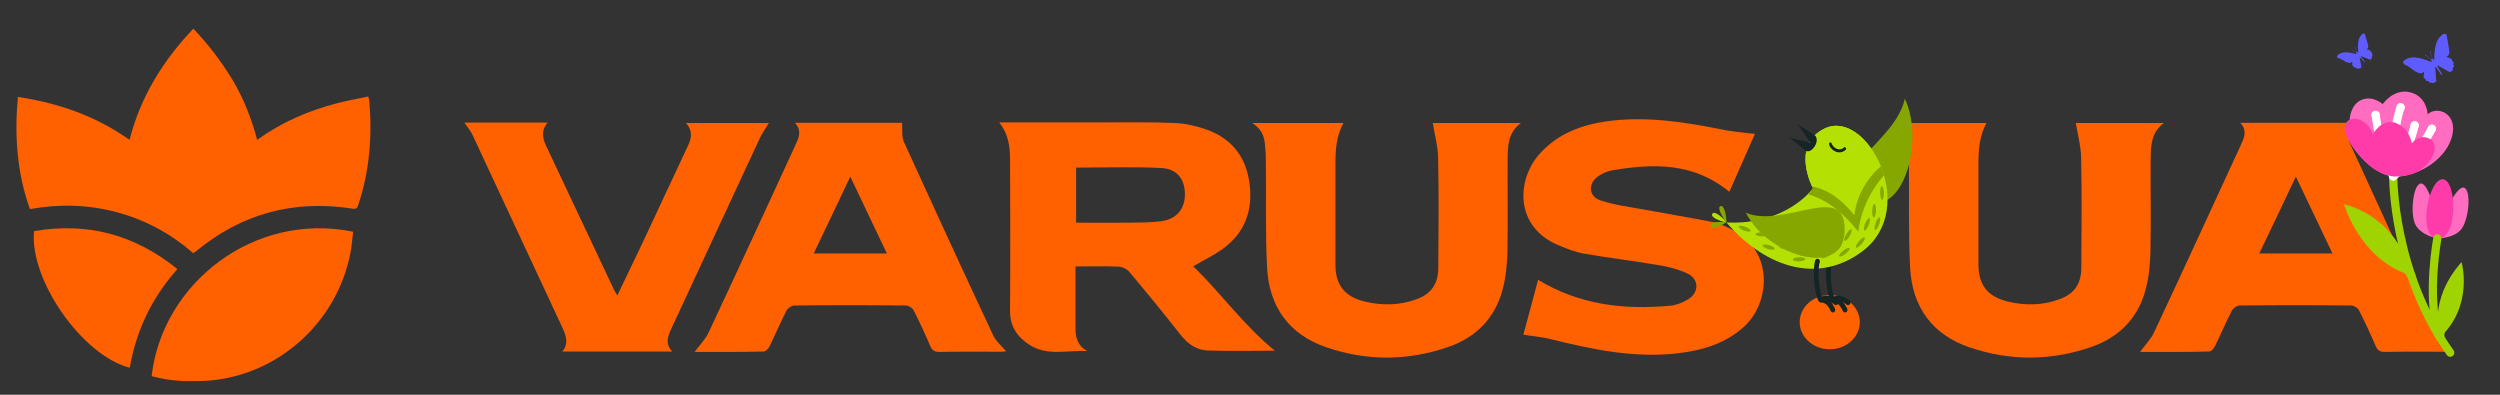
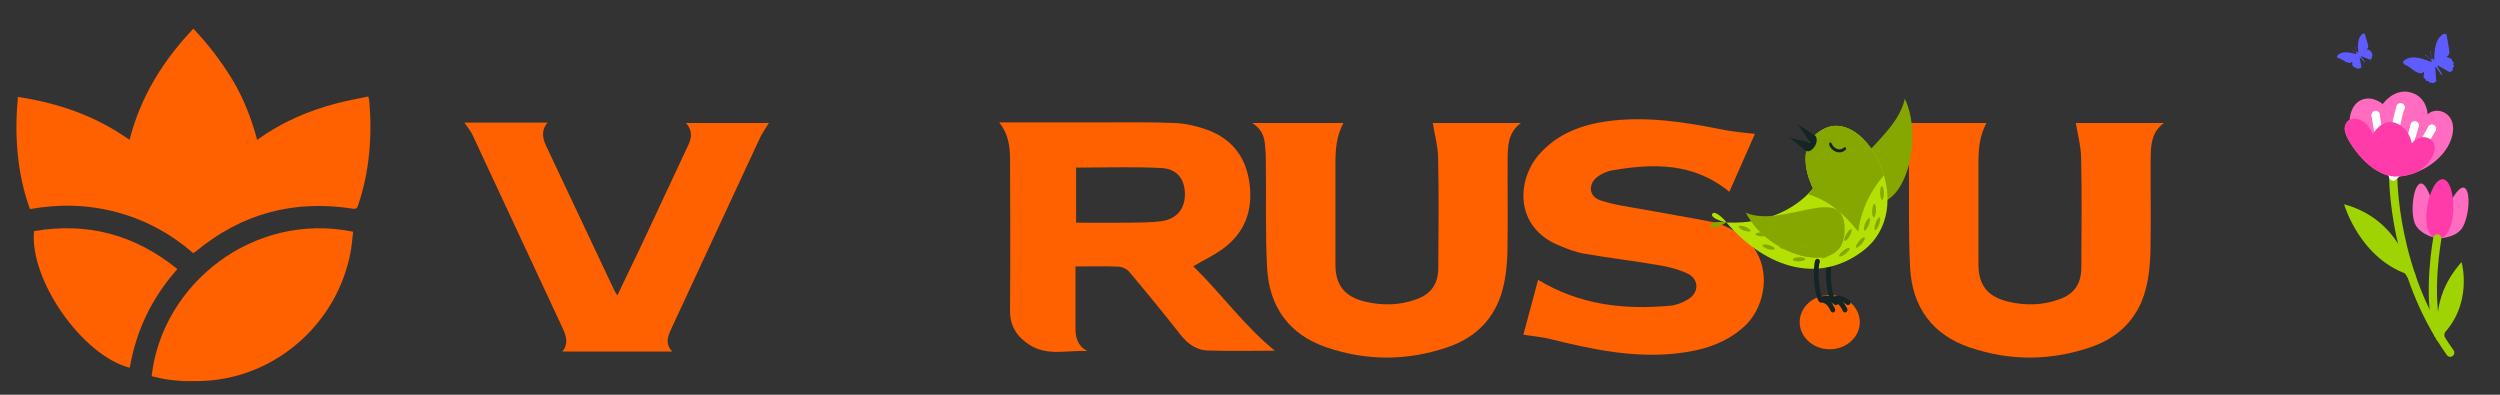
<svg xmlns="http://www.w3.org/2000/svg" width="152" height="24" viewBox="0 0 152 24" fill="none">
  <rect x="0" y="0" width="152" height="24" fill="#333333" stroke="none" />
  <g clip-path="url(#clip0_12_173)">
    <path d="M15.636 8.503C17.128 7.429 18.745 6.729 20.485 6.279C21.107 6.117 21.741 6.004 22.388 5.867C22.413 5.979 22.438 6.029 22.45 6.092C22.637 8.253 22.475 10.39 21.779 12.464C21.729 12.626 21.679 12.726 21.455 12.689C17.887 12.127 14.703 12.976 11.918 15.275C11.88 15.313 11.831 15.338 11.793 15.363C11.781 15.363 11.768 15.363 11.731 15.375C10.388 14.213 8.834 13.364 7.093 12.901C5.364 12.439 3.611 12.389 1.82 12.714C1.025 10.502 0.875 8.228 1.087 5.892C3.549 6.267 5.812 7.041 7.876 8.503C8.548 5.88 9.903 3.693 11.756 1.744C12.676 2.706 13.46 3.743 14.144 4.867C14.815 5.992 15.288 7.204 15.636 8.503Z" fill="#FF6000" />
    <path d="M60.751 7.441C62.89 7.441 64.941 7.441 66.981 7.441C68.46 7.441 69.953 7.416 71.433 7.479C72.091 7.504 72.775 7.666 73.397 7.891C74.865 8.428 75.735 9.503 75.959 11.077C76.208 12.764 75.698 14.163 74.305 15.163C73.77 15.537 73.173 15.825 72.552 16.187C74.28 17.887 75.698 19.86 77.513 21.322C76.22 21.322 74.815 21.36 73.41 21.31C72.751 21.285 72.216 20.91 71.793 20.373C70.773 19.073 69.729 17.799 68.659 16.525C68.51 16.35 68.237 16.225 68 16.212C67.155 16.175 66.297 16.2 65.389 16.2C65.389 17.024 65.389 17.799 65.389 18.574C65.389 19.023 65.389 19.473 65.389 19.91C65.377 20.51 65.513 21.023 66.11 21.347C64.916 21.272 63.685 21.685 62.566 20.948C61.808 20.448 61.397 19.811 61.41 18.849C61.435 15.762 61.422 12.689 61.41 9.603C61.397 8.878 61.31 8.141 60.751 7.441ZM65.426 10.19V13.539C66.496 13.539 67.54 13.551 68.572 13.539C69.244 13.526 69.928 13.539 70.599 13.451C71.519 13.326 72.029 12.726 72.042 11.852C72.054 10.915 71.582 10.265 70.612 10.215C68.896 10.128 67.18 10.19 65.426 10.19Z" fill="#FF6000" />
-     <path d="M42.234 21.397C42.533 20.985 42.893 20.635 43.092 20.198C44.871 16.412 46.611 12.614 48.365 8.816C48.564 8.378 48.775 7.941 48.328 7.466H54.844C54.881 7.879 54.806 8.303 54.956 8.628C56.746 12.551 58.549 16.474 60.377 20.373C60.551 20.747 60.899 21.035 61.173 21.36C61.111 21.36 60.999 21.385 60.875 21.385C59.619 21.385 58.375 21.372 57.119 21.397C56.833 21.397 56.672 21.31 56.56 21.035C56.249 20.31 55.913 19.586 55.552 18.873C55.478 18.724 55.242 18.574 55.08 18.574C52.817 18.549 50.566 18.549 48.303 18.574C48.129 18.574 47.88 18.748 47.805 18.911C47.445 19.611 47.134 20.348 46.786 21.06C46.723 21.197 46.549 21.372 46.425 21.372C45.007 21.41 43.59 21.397 42.234 21.397ZM53.923 15.412C53.165 13.826 52.456 12.326 51.697 10.74C50.939 12.339 50.23 13.838 49.472 15.412H53.923Z" fill="#FF6000" />
-     <path d="M130.114 21.397C130.412 20.985 130.773 20.635 130.972 20.198C132.75 16.412 134.491 12.614 136.244 8.816C136.443 8.378 136.655 7.941 136.207 7.466H142.723C142.76 7.879 142.686 8.303 142.835 8.628C144.625 12.551 146.429 16.474 148.256 20.373C148.431 20.747 148.779 21.035 149.052 21.36C148.99 21.36 148.878 21.385 148.754 21.385C147.498 21.385 146.254 21.372 144.999 21.397C144.712 21.397 144.551 21.31 144.439 21.035C144.128 20.31 143.792 19.586 143.432 18.873C143.357 18.724 143.121 18.574 142.959 18.574C140.696 18.549 138.445 18.549 136.182 18.574C136.008 18.574 135.759 18.748 135.685 18.911C135.324 19.611 135.013 20.348 134.665 21.06C134.603 21.197 134.429 21.372 134.304 21.372C132.899 21.41 131.469 21.397 130.114 21.397ZM141.815 15.412C141.057 13.826 140.348 12.326 139.589 10.74C138.831 12.339 138.122 13.838 137.363 15.412H141.815Z" fill="#FF6000" />
    <path d="M106.698 8.141C106.188 9.29 105.666 10.477 105.144 11.664C102.967 9.865 100.505 9.928 97.981 10.365C97.695 10.415 97.409 10.552 97.173 10.715C96.538 11.152 96.576 11.939 97.297 12.177C98.143 12.464 99.05 12.576 99.946 12.739C101.363 13.001 102.793 13.239 104.211 13.514C104.547 13.576 104.858 13.751 105.168 13.888C107.979 15.225 107.581 18.474 106.039 19.861C104.882 20.91 103.477 21.31 101.973 21.485C99.349 21.785 96.825 21.247 94.3 20.623C93.766 20.485 93.218 20.448 92.621 20.348C92.907 19.273 93.218 18.124 93.517 17.012C96.029 18.536 98.74 18.849 101.562 18.586C101.935 18.549 102.333 18.386 102.657 18.186C103.316 17.774 103.303 16.974 102.607 16.637C102.072 16.375 101.463 16.225 100.866 16.125C99.361 15.862 97.832 15.688 96.327 15.425C95.817 15.338 95.307 15.138 94.823 14.938C92.037 13.826 92.186 10.865 93.678 9.278C94.785 8.091 96.203 7.579 97.757 7.366C100.107 7.054 102.42 7.416 104.721 7.879C105.367 8.016 106.002 8.054 106.698 8.141Z" fill="#FF6000" />
    <path d="M76.133 7.479H81.679C81.256 8.266 81.194 9.078 81.194 9.915C81.194 11.964 81.194 14.026 81.194 16.075C81.194 17.337 81.753 18.036 82.984 18.336C84.029 18.586 85.086 18.574 86.106 18.199C87.026 17.874 87.448 17.249 87.448 16.275C87.461 14.038 87.486 11.802 87.436 9.565C87.424 8.866 87.225 8.178 87.113 7.479H92.472C91.701 8.041 91.676 8.841 91.664 9.615C91.652 11.502 91.689 13.389 91.652 15.275C91.639 16.062 91.552 16.874 91.353 17.624C90.893 19.348 89.737 20.51 88.083 21.085C85.621 21.947 83.121 21.96 80.659 21.122C78.383 20.348 77.165 18.661 77.04 16.287C76.928 14.226 76.991 12.152 76.966 10.078C76.966 9.678 76.966 9.278 76.916 8.891C76.891 8.366 76.742 7.854 76.133 7.479Z" fill="#FF6000" />
    <path d="M115.229 7.479H120.775C120.352 8.266 120.29 9.078 120.29 9.915C120.29 11.964 120.29 14.026 120.29 16.075C120.29 17.337 120.849 18.036 122.08 18.336C123.125 18.586 124.182 18.574 125.201 18.199C126.122 17.874 126.544 17.249 126.544 16.275C126.557 14.038 126.582 11.802 126.532 9.565C126.52 8.866 126.321 8.178 126.209 7.479H131.568C130.797 8.041 130.772 8.841 130.76 9.615C130.748 11.502 130.785 13.389 130.747 15.275C130.735 16.062 130.648 16.874 130.449 17.624C129.989 19.348 128.832 20.51 127.179 21.085C124.716 21.947 122.217 21.96 119.755 21.122C117.479 20.348 116.261 18.661 116.136 16.287C116.024 14.226 116.087 12.152 116.062 10.078C116.062 9.678 116.062 9.278 116.012 8.891C115.975 8.366 115.838 7.854 115.229 7.479Z" fill="#FF6000" />
    <path d="M41.712 7.479H46.748C46.562 7.779 46.363 8.066 46.214 8.366C44.41 12.252 42.607 16.125 40.804 20.01C40.605 20.448 40.419 20.91 40.879 21.372H34.189C34.599 20.872 34.413 20.398 34.189 19.91C32.361 16 30.545 12.089 28.717 8.178C28.593 7.929 28.407 7.704 28.233 7.454H33.294C32.858 7.978 33.008 8.466 33.244 8.953C34.612 11.852 35.98 14.75 37.347 17.649C37.385 17.736 37.447 17.811 37.534 17.961C38.044 16.899 38.529 15.887 39.014 14.875C39.959 12.851 40.904 10.827 41.849 8.816C42.048 8.391 42.123 7.954 41.712 7.479Z" fill="#FF6000" />
    <path d="M7.889 22.359C5.004 21.622 1.783 17.012 2.069 14.051C5.302 13.501 8.187 14.251 10.786 16.362C9.244 18.086 8.287 20.073 7.889 22.359Z" fill="#FF6000" />
    <path d="M9.219 22.872C9.605 22.971 9.966 23.047 10.339 23.096C10.562 23.122 10.774 23.146 11.01 23.159L11.147 23.171C11.731 23.171 12.316 23.184 12.9 23.122C17.054 22.697 20.511 19.511 21.306 15.375C21.393 14.95 21.418 14.513 21.468 14.088C15.4 12.851 9.854 17.262 9.219 22.872Z" fill="#FF6000" />
    <path d="M111.249 17.936C110.242 17.936 109.421 18.674 109.421 19.586C109.421 20.498 110.242 21.235 111.249 21.235C112.256 21.235 113.077 20.498 113.077 19.586C113.077 18.686 112.256 17.936 111.249 17.936Z" fill="#FF6000" />
    <path d="M148.191 14.497C148.191 14.497 149.25 14.509 149.683 13.886C150.121 13.26 150.262 11.521 149.801 11.409C149.345 11.294 148.424 13.169 148.191 14.497Z" fill="#FF6CC0" />
    <path d="M148.191 14.497C148.191 14.497 147.147 14.309 146.834 13.61C146.529 12.915 146.727 11.181 147.192 11.155C147.666 11.134 148.214 13.155 148.191 14.497Z" fill="#FF6CC0" />
    <path d="M148.533 10.9C149.405 10.983 149.445 14.617 148.191 14.497C146.929 14.373 147.668 10.813 148.533 10.9Z" fill="#FF3BAA" />
    <path d="M145.509 10.725C145.509 10.725 145.469 16.535 148.974 21.443" stroke="#9FD402" stroke-width="0.5" stroke-linecap="round" stroke-linejoin="round" />
    <path d="M148.191 14.497C148.191 14.497 147.544 17.95 148.239 20.323" stroke="#9FD402" stroke-width="0.5" stroke-linecap="round" stroke-linejoin="round" />
    <path d="M146.607 16.751C146.607 16.751 146.035 13.374 142.521 12.419C142.521 12.419 143.495 15.832 146.607 16.751Z" fill="#9FD402" />
    <path d="M143.208 13.117C143.208 13.117 145.406 14.841 146.607 16.752" stroke="#9FD402" stroke-width="0.5" stroke-linecap="round" stroke-linejoin="round" />
    <path d="M149.663 15.933C149.663 15.933 150.423 18.572 148.353 20.514C148.353 20.514 147.559 18.31 149.663 15.933Z" fill="#9FD402" />
    <path d="M149.361 16.93C149.361 16.93 148.473 18.981 148.353 20.514" stroke="#9FD402" stroke-width="0.5" stroke-linecap="round" stroke-linejoin="round" />
    <path d="M145.51 10.725C146.657 10.836 148.571 9.918 149.052 8.405C149.527 6.894 148.163 6.398 147.6 6.953C147.6 6.953 147.584 5.892 146.565 5.619C145.544 5.34 144.871 6.329 144.871 6.329C144.871 6.329 144.25 5.773 143.564 6.081C142.877 6.389 142.859 7.287 142.859 7.287C142.859 7.287 142.382 7.528 142.631 8.172C142.875 8.817 144.071 10.587 145.51 10.725Z" fill="#FF6CC0" />
    <path d="M146.813 7.622C146.813 7.622 146.456 9.22 145.509 10.725C145.509 10.725 144.661 8.959 144.444 6.983" stroke="white" stroke-width="0.5" stroke-linecap="round" stroke-linejoin="round" />
    <path d="M147.854 7.819C147.854 7.819 147.128 9.395 145.51 10.725C145.51 10.725 145.354 8.343 145.954 6.528" stroke="white" stroke-width="0.5" stroke-linecap="round" stroke-linejoin="round" />
    <path d="M145.722 6.625C145.775 6.752 145.923 6.812 146.05 6.759C146.177 6.706 146.238 6.558 146.184 6.431C146.131 6.304 145.983 6.243 145.856 6.297C145.729 6.35 145.668 6.498 145.722 6.625Z" fill="white" />
    <path d="M147.63 7.933C147.683 8.06 147.831 8.121 147.958 8.067C148.085 8.014 148.146 7.866 148.092 7.739C148.037 7.606 147.891 7.551 147.764 7.605C147.637 7.658 147.574 7.8 147.63 7.933Z" fill="white" />
-     <path d="M144.191 7.09C144.244 7.217 144.392 7.278 144.519 7.224C144.646 7.171 144.707 7.023 144.653 6.896C144.6 6.769 144.452 6.708 144.325 6.762C144.198 6.815 144.137 6.963 144.191 7.09Z" fill="white" />
+     <path d="M144.191 7.09C144.244 7.217 144.392 7.278 144.519 7.224C144.646 7.171 144.707 7.023 144.653 6.896C144.198 6.815 144.137 6.963 144.191 7.09Z" fill="white" />
    <path d="M146.582 7.72C146.635 7.847 146.783 7.907 146.91 7.854C147.037 7.801 147.098 7.653 147.045 7.526C146.991 7.398 146.844 7.338 146.716 7.391C146.589 7.445 146.529 7.592 146.582 7.72Z" fill="white" />
    <path d="M144.262 8.168C144.262 8.168 144.798 7.176 145.649 7.472C146.497 7.776 146.639 8.715 146.639 8.715C146.639 8.715 147.103 8.086 147.753 8.453C148.214 8.708 148.17 9.692 146.996 10.443C146.472 10.669 145.937 10.771 145.51 10.725C144.072 10.587 142.875 8.817 142.631 8.172C142.382 7.528 142.859 7.287 142.859 7.287C143.439 7.017 144.094 7.606 144.262 8.168Z" fill="#FF3BAA" />
    <path d="M146.113 3.74C146.555 3.275 147.293 3.561 147.85 3.774C147.85 3.733 147.823 3.689 147.816 3.646L147.495 3.384C147.486 3.389 147.47 3.385 147.46 3.378C147.449 3.371 147.442 3.348 147.453 3.335C147.463 3.322 147.483 3.323 147.493 3.33C147.507 3.342 147.508 3.355 147.505 3.37L147.813 3.621C147.817 3.598 147.828 3.585 147.858 3.573C147.866 3.573 147.873 3.574 147.878 3.575L147.767 3.19C147.755 3.191 147.74 3.187 147.736 3.169C147.731 3.152 147.742 3.139 147.758 3.135C147.772 3.127 147.785 3.139 147.79 3.156C147.796 3.166 147.793 3.182 147.784 3.187L147.896 3.584C147.936 3.6 147.963 3.644 147.998 3.67C148.011 3.103 148.04 2.357 148.566 2.07C148.626 2.047 148.717 2.045 148.753 2.124C148.813 2.466 148.884 2.806 148.924 3.146C148.933 3.303 148.851 3.413 148.738 3.462C148.848 3.51 148.985 3.521 149.072 3.602C149.026 3.752 149.303 3.778 149.142 3.91C149.323 4.056 149.039 4.108 149.144 4.26C149.048 4.285 149.029 4.417 148.923 4.374C148.687 4.242 148.422 4.093 148.185 3.967C148.234 4.201 148.443 4.35 148.489 4.578L148.445 4.557C148.304 4.407 148.23 4.183 148.052 4.055C148.097 4.352 148.092 4.658 148.127 4.96C148.026 4.988 147.93 5.114 147.823 5.011C147.712 5.112 147.688 4.891 147.583 4.921C147.485 4.974 147.508 4.819 147.449 4.794C147.255 4.73 147.414 4.512 147.378 4.372L147.208 4.469C146.806 4.43 146.585 4.066 146.228 3.939C146.167 3.91 146.089 3.822 146.113 3.74Z" fill="#5F5CFF" />
    <path d="M142.087 3.412C142.355 3.054 142.889 3.192 143.292 3.295C143.289 3.267 143.267 3.239 143.258 3.21L143.015 3.054C143.009 3.058 142.998 3.056 142.99 3.052C142.982 3.048 142.975 3.033 142.982 3.023C142.988 3.013 143.002 3.013 143.01 3.017C143.02 3.024 143.022 3.033 143.021 3.044L143.254 3.192C143.256 3.176 143.262 3.166 143.282 3.156C143.287 3.155 143.292 3.155 143.295 3.155L143.188 2.898C143.18 2.899 143.169 2.897 143.164 2.886C143.16 2.874 143.166 2.864 143.177 2.86C143.186 2.853 143.196 2.861 143.201 2.872C143.206 2.879 143.205 2.89 143.199 2.894L143.309 3.16C143.338 3.168 143.36 3.196 143.386 3.211C143.35 2.817 143.309 2.299 143.65 2.058C143.69 2.037 143.753 2.028 143.785 2.08C143.853 2.312 143.93 2.542 143.985 2.774C144.004 2.882 143.956 2.965 143.882 3.007C143.962 3.032 144.058 3.028 144.124 3.078C144.105 3.185 144.299 3.181 144.198 3.285C144.335 3.372 144.143 3.43 144.227 3.527C144.163 3.552 144.161 3.645 144.083 3.624C143.909 3.551 143.714 3.47 143.54 3.402C143.593 3.56 143.749 3.646 143.8 3.8L143.768 3.789C143.658 3.697 143.588 3.548 143.455 3.473C143.51 3.675 143.531 3.888 143.58 4.094C143.512 4.122 143.456 4.217 143.374 4.154C143.304 4.233 143.27 4.081 143.2 4.111C143.136 4.156 143.14 4.046 143.097 4.033C142.958 4.005 143.05 3.841 143.014 3.747L142.904 3.828C142.623 3.834 142.44 3.6 142.183 3.541C142.138 3.525 142.077 3.471 142.087 3.412Z" fill="#5F5CFF" />
    <path d="M111.108 15.832C111.135 15.751 111.223 15.707 111.297 15.744C111.371 15.773 111.405 15.861 111.378 15.941C111.304 16.161 111.297 16.63 111.331 17.084C111.371 17.545 111.452 17.984 111.553 18.13C111.601 18.196 111.587 18.299 111.52 18.35C111.459 18.401 111.371 18.387 111.324 18.313C111.189 18.123 111.088 17.625 111.04 17.113C111 16.615 111.013 16.095 111.108 15.832Z" fill="#152424" />
    <path d="M112.053 18.914C112.093 18.994 112.181 19.023 112.248 18.98C112.323 18.936 112.35 18.84 112.309 18.767C112.228 18.606 112.134 18.438 112.005 18.313C111.87 18.174 111.702 18.079 111.465 18.072C111.384 18.072 111.317 18.145 111.317 18.226C111.317 18.313 111.378 18.387 111.459 18.387C111.614 18.394 111.722 18.453 111.81 18.54C111.904 18.636 111.985 18.775 112.053 18.914Z" fill="#152424" />
    <path d="M112.283 18.526C112.35 18.57 112.438 18.555 112.485 18.482C112.526 18.409 112.512 18.306 112.445 18.262C112.303 18.16 112.148 18.057 111.979 18.013C111.803 17.955 111.608 17.962 111.398 18.079C111.324 18.116 111.297 18.211 111.338 18.291C111.371 18.365 111.459 18.394 111.527 18.357C111.662 18.284 111.79 18.277 111.905 18.313C112.033 18.35 112.161 18.438 112.283 18.526Z" fill="#152424" />
    <path d="M115.813 6C117.089 8.716 115.543 13.46 113.376 12.069C110.804 10.422 115.259 8.672 115.813 6Z" fill="#85A700" />
    <path d="M104.965 13.526C107.436 16.381 110.635 17.259 113.267 15.253C116.69 12.647 113.504 6.6 110.952 7.808C108.826 8.818 110.23 11.447 110.23 11.447C110.23 11.447 108.637 13.701 104.965 13.526Z" fill="#B4E103" />
    <path d="M107.895 13.54C107.888 13.474 107.713 13.438 107.504 13.474C107.294 13.504 107.132 13.577 107.139 13.65C107.146 13.716 107.321 13.745 107.531 13.716C107.74 13.687 107.902 13.606 107.895 13.54Z" fill="#85A700" />
    <path d="M108.793 14.192C108.793 14.119 108.624 14.06 108.415 14.053C108.199 14.038 108.03 14.089 108.03 14.155C108.023 14.229 108.192 14.287 108.408 14.294C108.617 14.309 108.786 14.258 108.793 14.192Z" fill="#85A700" />
    <path d="M110.028 14.426C110.015 14.36 109.832 14.353 109.63 14.412C109.427 14.47 109.272 14.572 109.292 14.638C109.306 14.704 109.488 14.712 109.691 14.653C109.893 14.595 110.048 14.492 110.028 14.426Z" fill="#85A700" />
    <path d="M114.544 10.656C113.97 8.694 112.364 7.142 110.953 7.808C108.827 8.819 110.231 11.447 110.231 11.447C110.231 11.447 110.13 11.593 109.92 11.805C111.149 12.164 112.141 13.021 112.985 14.089C113.14 12.808 113.714 11.6 114.544 10.656Z" fill="#85A700" />
-     <path d="M114.355 10.114C113.667 8.416 112.229 7.2 110.953 7.808C109.084 8.701 109.941 10.839 110.177 11.337C111.23 11.542 112.047 12.215 112.742 13.094C112.877 11.93 113.498 10.839 114.355 10.114Z" fill="#B4E103" />
    <path d="M109.826 9.184L108.8 8.365L110.062 8.672L109.313 7.559L110.379 8.262C110.649 8.628 110.156 9.316 109.826 9.184Z" fill="#152424" />
    <path d="M111.209 8.775C111.196 8.723 111.223 8.672 111.27 8.665C111.311 8.65 111.358 8.679 111.371 8.731C111.385 8.782 111.412 8.833 111.452 8.877C111.506 8.95 111.587 9.009 111.675 9.045C111.763 9.082 111.857 9.089 111.945 9.067C111.999 9.053 112.053 9.023 112.1 8.972C112.134 8.936 112.188 8.943 112.222 8.98C112.256 9.016 112.249 9.075 112.215 9.111C112.141 9.177 112.067 9.221 111.986 9.243C111.864 9.28 111.729 9.265 111.614 9.221C111.5 9.17 111.398 9.097 111.324 9.002C111.263 8.936 111.223 8.855 111.209 8.775Z" fill="#152424" />
    <path d="M110.365 15.832C110.399 15.751 110.48 15.707 110.554 15.744C110.628 15.773 110.669 15.861 110.642 15.941C110.561 16.161 110.554 16.63 110.588 17.084C110.628 17.545 110.709 17.984 110.811 18.13C110.858 18.196 110.844 18.299 110.784 18.35C110.716 18.401 110.628 18.387 110.581 18.313C110.446 18.123 110.345 17.625 110.304 17.113C110.264 16.615 110.277 16.095 110.365 15.832Z" fill="#152424" />
    <path d="M111.31 18.914C111.351 18.994 111.439 19.023 111.513 18.98C111.58 18.936 111.607 18.84 111.567 18.767C111.486 18.606 111.398 18.438 111.27 18.313C111.128 18.174 110.959 18.079 110.723 18.072C110.642 18.072 110.581 18.145 110.575 18.226C110.575 18.313 110.642 18.387 110.716 18.387C110.872 18.394 110.98 18.453 111.067 18.54C111.169 18.636 111.243 18.775 111.31 18.914Z" fill="#152424" />
    <path d="M111.54 18.526C111.608 18.57 111.695 18.555 111.743 18.482C111.79 18.409 111.77 18.306 111.702 18.262C111.56 18.16 111.412 18.057 111.243 18.013C111.061 17.955 110.865 17.962 110.656 18.079C110.588 18.116 110.555 18.211 110.595 18.291C110.629 18.365 110.717 18.394 110.791 18.357C110.926 18.284 111.047 18.277 111.162 18.313C111.29 18.35 111.419 18.438 111.54 18.526Z" fill="#152424" />
    <path d="M106.15 12.935C107.516 15.608 112.008 16.863 112.152 14.137C112.327 10.905 108.507 13.933 106.15 12.935Z" fill="#85A700" />
    <path d="M106.62 13.658C108.121 15.547 111.15 16.389 111.957 14.901C111.969 14.832 111.975 14.76 111.976 14.686C112.134 11.731 108.965 14.002 106.62 13.658Z" fill="#85A700" />
-     <path d="M104.966 13.526C104.987 13.409 104.885 12.442 104.609 12.53C104.332 12.618 104.872 13.423 104.966 13.526Z" fill="#85A700" />
    <path d="M104.966 13.526C104.912 13.423 104.277 12.742 104.109 12.999C103.94 13.255 104.831 13.511 104.966 13.526Z" fill="#B4E103" />
    <path d="M104.966 13.526C104.865 13.489 103.974 13.423 104.001 13.731C104.028 14.046 104.851 13.606 104.966 13.526Z" fill="#85A700" />
    <path d="M111.493 13.094C111.439 13.065 111.317 13.204 111.223 13.409C111.128 13.614 111.101 13.804 111.155 13.833C111.216 13.863 111.338 13.723 111.425 13.518C111.52 13.313 111.554 13.123 111.493 13.094Z" fill="#85A700" />
-     <path d="M111.695 14.06C111.648 14.024 111.5 14.126 111.365 14.302C111.23 14.485 111.162 14.66 111.209 14.704C111.257 14.748 111.405 14.638 111.54 14.463C111.675 14.287 111.742 14.104 111.695 14.06Z" fill="#85A700" />
    <path d="M112.566 13.943C112.512 13.906 112.377 14.031 112.263 14.221C112.148 14.419 112.101 14.602 112.155 14.638C112.209 14.675 112.344 14.551 112.458 14.353C112.573 14.163 112.62 13.98 112.566 13.943Z" fill="#85A700" />
    <path d="M114.416 11.315C114.348 11.322 114.301 11.505 114.314 11.739C114.321 11.966 114.375 12.149 114.436 12.142C114.503 12.142 114.544 11.952 114.537 11.725C114.53 11.498 114.476 11.315 114.416 11.315Z" fill="#85A700" />
    <path d="M113.964 12.398C113.896 12.398 113.842 12.581 113.829 12.808C113.822 13.035 113.862 13.226 113.93 13.226C113.991 13.226 114.051 13.043 114.058 12.816C114.065 12.589 114.024 12.398 113.964 12.398Z" fill="#85A700" />
    <path d="M113.666 13.262C113.605 13.233 113.491 13.379 113.403 13.591C113.315 13.796 113.295 13.987 113.356 14.016C113.41 14.045 113.531 13.899 113.612 13.687C113.7 13.482 113.72 13.291 113.666 13.262Z" fill="#85A700" />
    <path d="M114.28 13.211C114.226 13.189 114.112 13.343 114.037 13.555C113.963 13.767 113.95 13.958 114.004 13.987C114.064 14.009 114.172 13.855 114.253 13.643C114.328 13.431 114.341 13.24 114.28 13.211Z" fill="#85A700" />
    <path d="M113.369 14.441C113.322 14.389 113.167 14.492 113.025 14.66C112.877 14.829 112.802 14.997 112.843 15.048C112.89 15.092 113.045 14.99 113.194 14.829C113.336 14.66 113.41 14.485 113.369 14.441Z" fill="#85A700" />
    <path d="M112.452 15.092C112.418 15.034 112.249 15.1 112.074 15.231C111.905 15.363 111.79 15.517 111.831 15.575C111.865 15.627 112.033 15.568 112.209 15.436C112.378 15.297 112.492 15.151 112.452 15.092Z" fill="#85A700" />
    <path d="M111.412 15.261C111.385 15.202 111.209 15.246 111.027 15.363C110.845 15.473 110.717 15.619 110.75 15.678C110.784 15.736 110.96 15.693 111.142 15.575C111.324 15.466 111.446 15.319 111.412 15.261Z" fill="#85A700" />
    <path d="M110.548 14.887C110.514 14.829 110.346 14.873 110.163 14.99C109.981 15.107 109.86 15.246 109.887 15.305C109.92 15.363 110.096 15.319 110.278 15.202C110.46 15.085 110.582 14.946 110.548 14.887Z" fill="#85A700" />
    <path d="M109.765 15.744C109.758 15.678 109.582 15.627 109.373 15.641C109.164 15.656 108.995 15.714 109.002 15.788C109.002 15.854 109.177 15.897 109.387 15.89C109.596 15.876 109.765 15.81 109.765 15.744Z" fill="#85A700" />
    <path d="M108.962 14.982C108.955 14.909 108.786 14.865 108.57 14.88C108.361 14.895 108.192 14.96 108.199 15.026C108.206 15.092 108.374 15.143 108.59 15.129C108.8 15.114 108.962 15.048 108.962 14.982Z" fill="#85A700" />
    <path d="M107.504 14.258C107.504 14.184 107.335 14.126 107.119 14.126C106.91 14.118 106.741 14.17 106.741 14.243C106.734 14.309 106.91 14.367 107.119 14.375C107.328 14.375 107.504 14.323 107.504 14.258Z" fill="#85A700" />
    <path d="M107.903 15.129C107.916 15.063 107.761 14.96 107.558 14.902C107.356 14.843 107.18 14.851 107.16 14.917C107.147 14.982 107.302 15.085 107.504 15.143C107.707 15.202 107.882 15.195 107.903 15.129Z" fill="#85A700" />
    <path d="M106.437 14.046C106.458 13.98 106.316 13.863 106.113 13.789C105.918 13.716 105.742 13.701 105.715 13.767C105.695 13.833 105.843 13.95 106.039 14.024C106.242 14.097 106.417 14.111 106.437 14.046Z" fill="#85A700" />
  </g>
  <defs>
    <clipPath id="clip0_12_173">
      <rect width="152" height="24" fill="white" />
    </clipPath>
  </defs>
</svg>